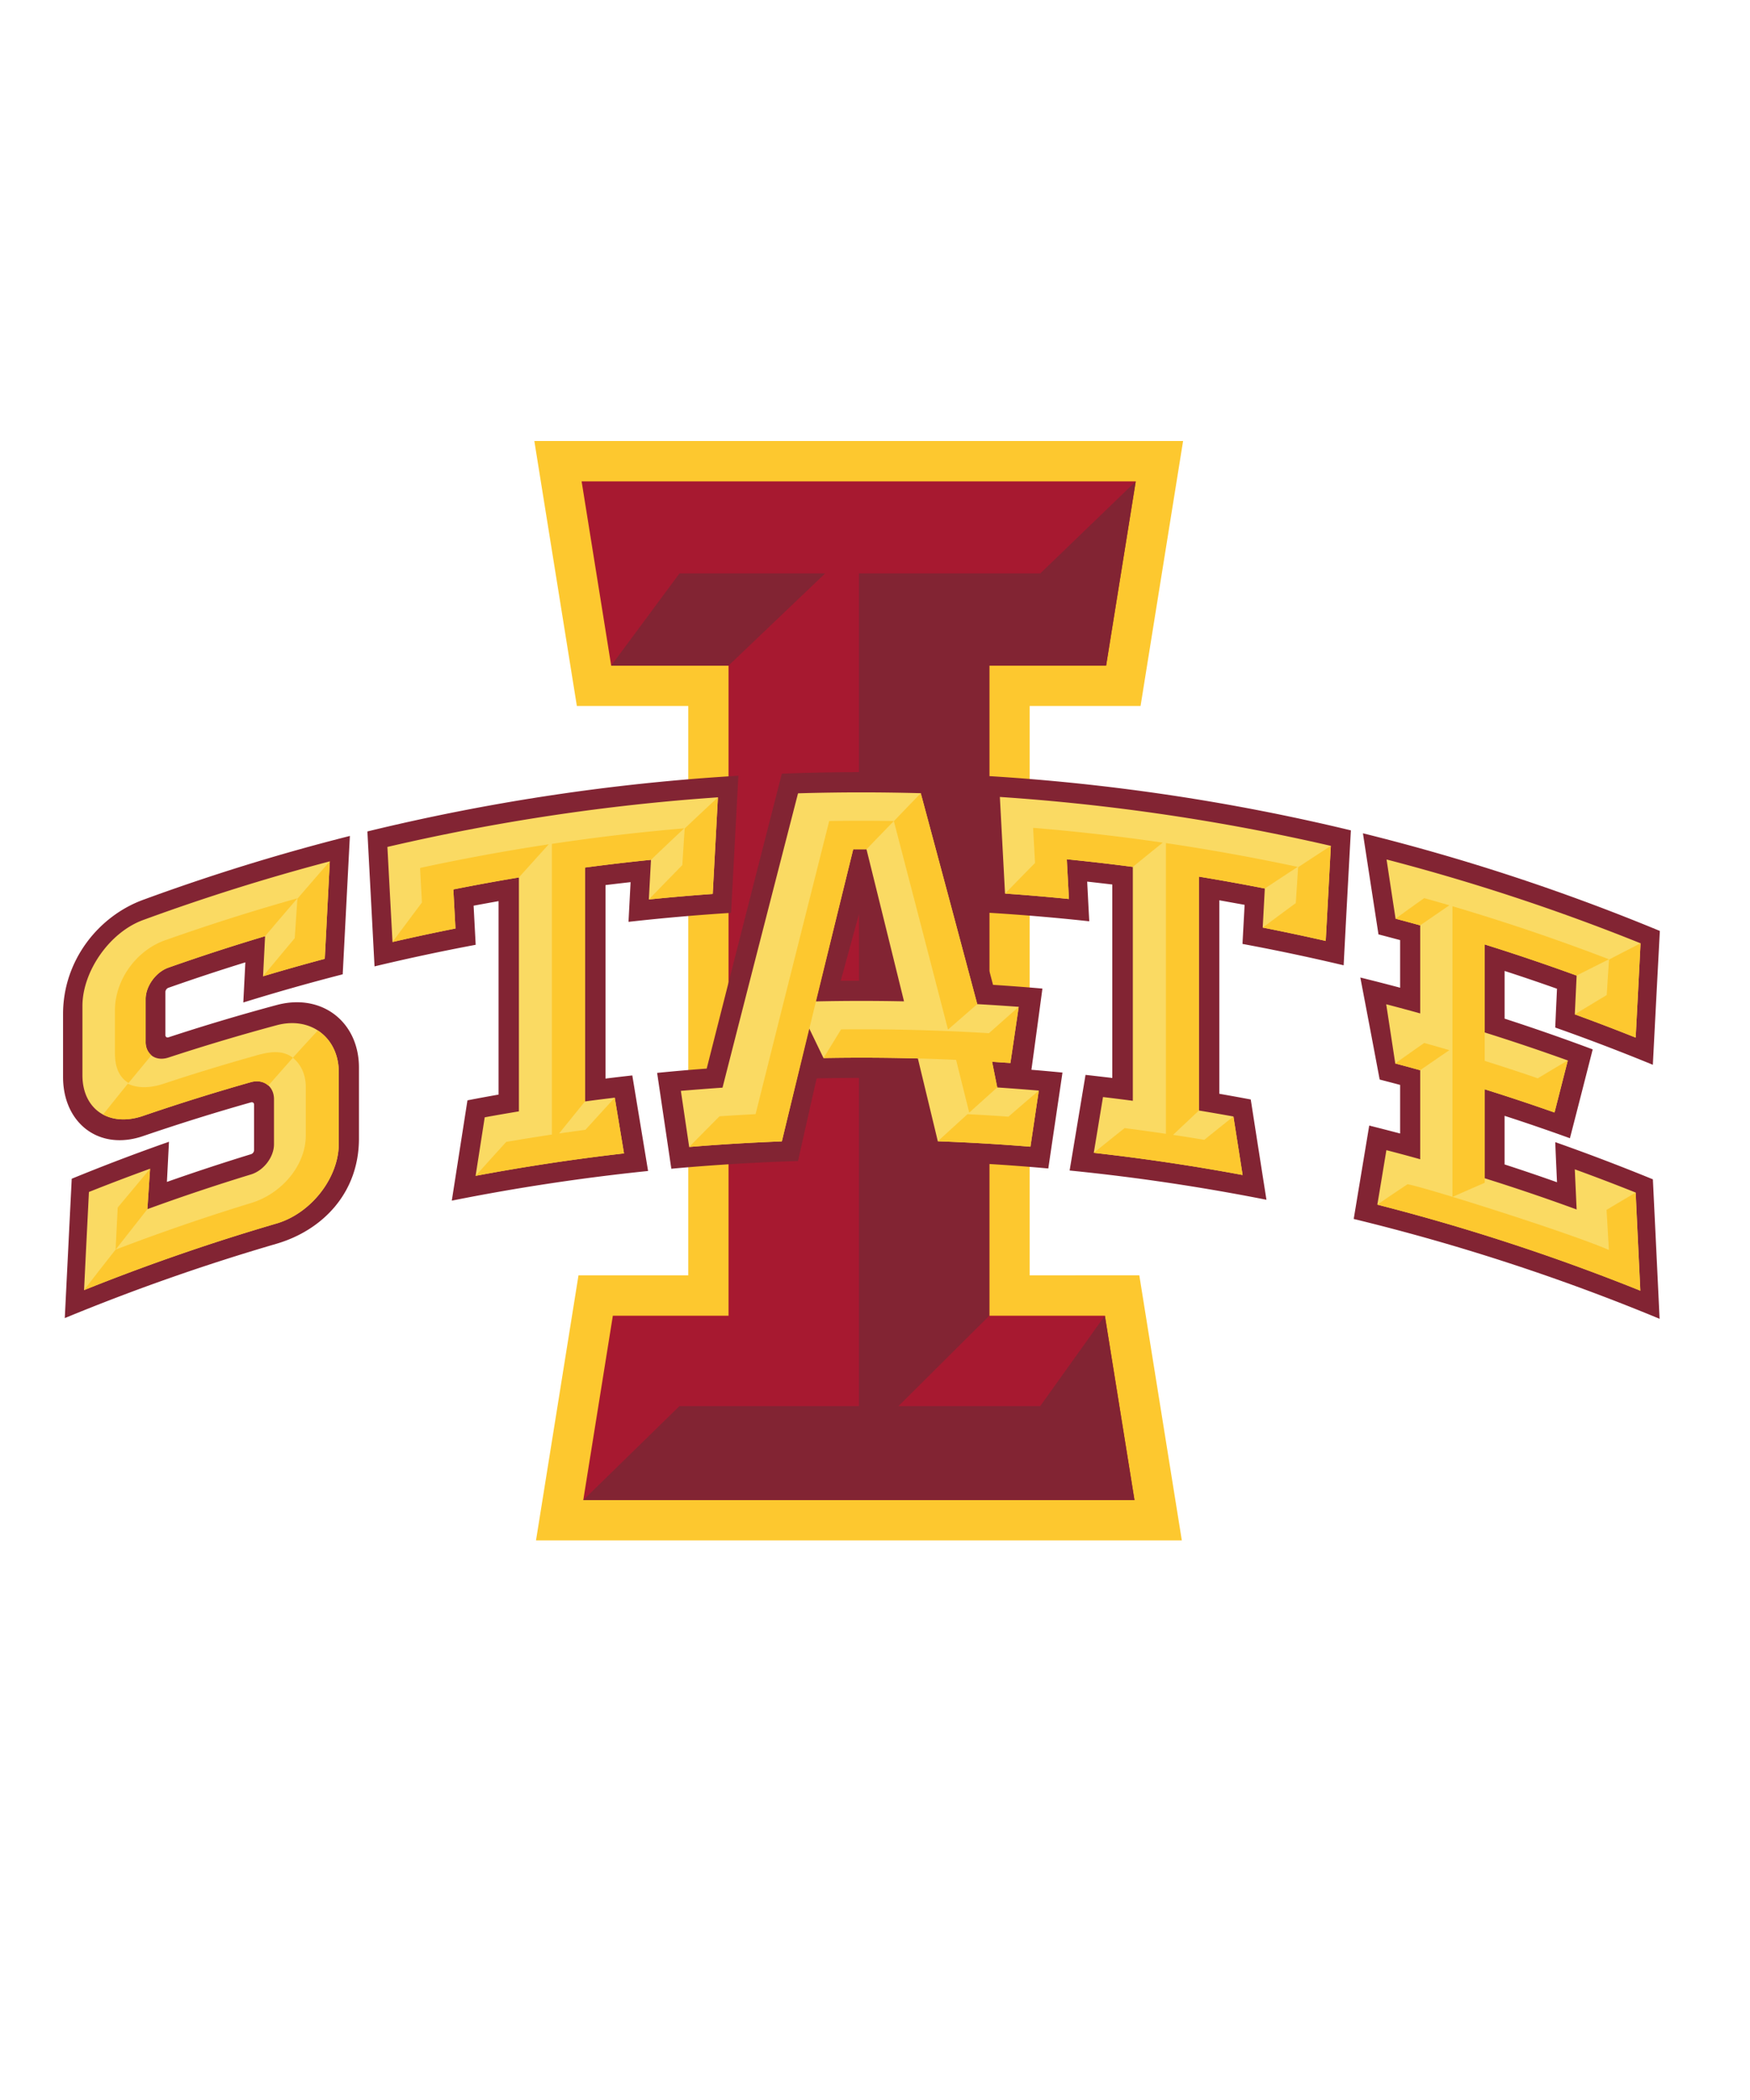
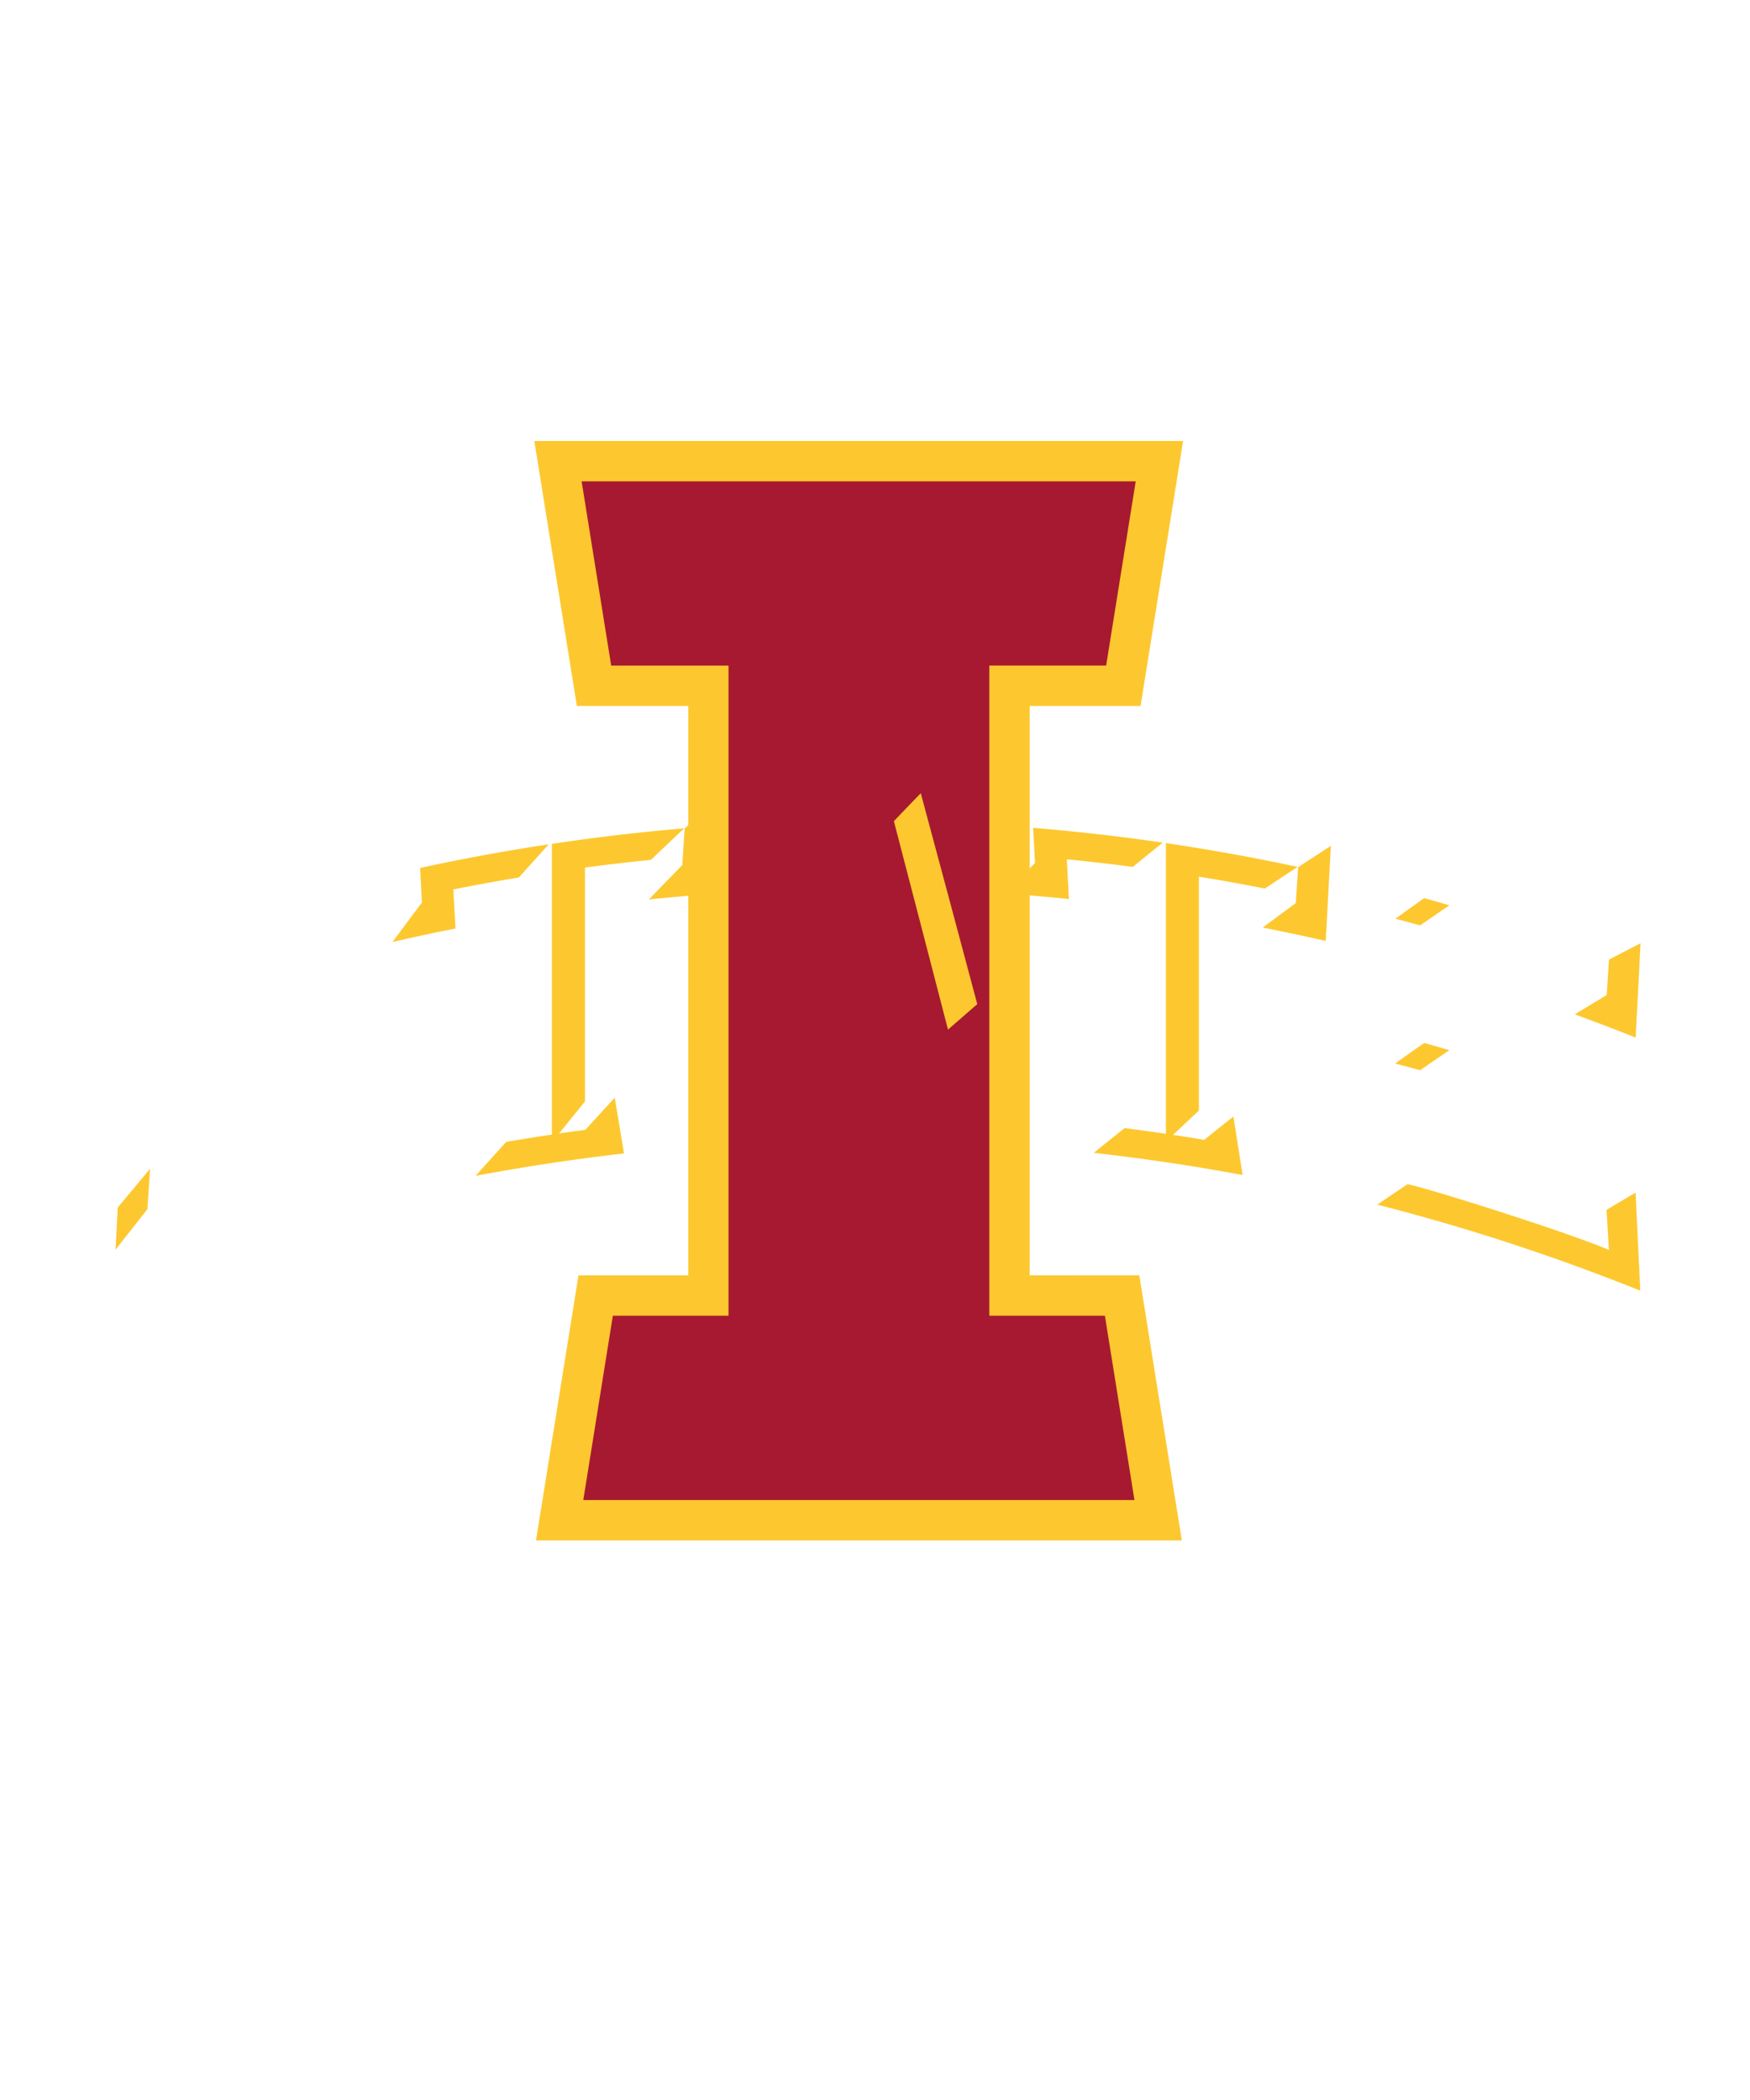
<svg xmlns="http://www.w3.org/2000/svg" width="60" height="72" viewBox="0 0 60 72" fill="none">
  <g clip-path="url(#clip0)">
-     <path d="M35.302 43.726V24.204h3.803l1.458-9.084H18.32l1.458 9.084h3.82v19.522h-3.764l-1.457 9.089H40.52l-1.458-9.09-3.759.001z" fill="#FDC82F" />
+     <path d="M35.302 43.726V24.204h3.803l1.458-9.084H18.32l1.458 9.084h3.82v19.522h-3.764l-1.457 9.089H40.52l-1.458-9.09-3.759.001" fill="#FDC82F" />
    <path d="M37.925 22.82l1.014-6.316H19.941l1.014 6.317h4.023V45.11h-3.966l-1.014 6.321h18.898l-1.014-6.321H33.92V22.82h4.005z" fill="#A71930" />
-     <path d="M38.94 16.504l-3.274 3.157H29.45v6.813c-.882.001-1.763.018-2.644.052-.859 3.354-1.718 6.725-2.576 10.111-.567.042-1.135.091-1.7.148l.487 3.286a71.174 71.174 0 014.343-.264c.213-.945.425-1.89.639-2.834.483-.01.967-.015 1.451-.016v11.252h-6.155L20 51.43h18.896L37.88 45.11l-2.215 3.099h-4.86l3.115-3.1v-5.2c.674.041 1.348.092 2.022.153.161-1.097.325-2.193.486-3.288a62.895 62.895 0 00-1.065-.096c.127-.928.253-1.856.377-2.784a74.634 74.634 0 00-1.693-.128c-.044-.16-.084-.32-.127-.48v-1.99a72.04 72.04 0 013.427.291c-.026-.453-.049-.907-.072-1.36.285.031.573.065.861.099v6.633c-.305-.036-.613-.072-.918-.106l-.545 3.279c2.261.226 4.51.56 6.748 1.003-.181-1.148-.36-2.293-.538-3.438-.36-.069-.72-.133-1.078-.196v-6.634l.867.156c-.023.447-.049.893-.072 1.34 1.161.216 2.316.46 3.468.733.08-1.541.164-3.084.248-4.626A71.592 71.592 0 0033.92 26.61v-3.79h4.003l1.017-6.317zM23.296 19.66l-2.34 3.16h4.023l3.312-3.16h-4.995zm2.02 6.937a71.547 71.547 0 00-12.72 1.91l.245 4.626a71.69 71.69 0 013.468-.74l-.071-1.341c.285-.053.57-.105.856-.156v6.633c-.358.063-.713.128-1.067.197l-.537 3.439a71.915 71.915 0 016.73-1.017l-.541-3.276c-.307.034-.614.07-.919.108v-6.634c.286-.035.574-.069.86-.101l-.071 1.361a73.556 73.556 0 013.516-.308l.251-4.701zm21.413 1.973c.176 1.154.355 2.31.533 3.466.248.064.496.13.743.196v1.633a74.963 74.963 0 00-1.365-.35c.222 1.165.444 2.331.663 3.498.233.06.47.122.702.184v1.666c-.354-.092-.705-.184-1.06-.272l-.532 3.202A71.382 71.382 0 0156.9 45.216c-.075-1.593-.153-3.187-.23-4.782a72.539 72.539 0 00-3.347-1.275c.017.458.04.916.06 1.375a68.05 68.05 0 00-1.797-.61v-1.667c.749.242 1.498.5 2.24.768.263-1.017.522-2.032.781-3.046a72.747 72.747 0 00-3.02-1.054V33.29a68.42 68.42 0 011.796.61c-.02.443-.043.885-.06 1.33 1.123.396 2.238.822 3.346 1.277.078-1.53.159-3.06.24-4.589a71.406 71.406 0 00-10.181-3.348zm-34.733.091a70.92 70.92 0 00-7.088 2.19c-1.524.557-2.746 2.073-2.746 3.915v2.161c0 1.568 1.221 2.546 2.745 2.024a71.848 71.848 0 013.699-1.156c.058-.016.105.018.105.078v1.562a.15.15 0 01-.103.137c-.967.297-1.929.614-2.885.951l.07-1.377c-1.119.393-2.232.816-3.334 1.268l-.238 4.778a71.306 71.306 0 017.263-2.55c1.55-.455 2.823-1.718 2.823-3.608v-2.43c0-1.567-1.272-2.562-2.82-2.146a70.785 70.785 0 00-3.71 1.107c-.058.02-.106-.015-.106-.074v-1.48c0-.06.046-.124.104-.144.875-.308 1.754-.599 2.637-.872l-.07 1.376c1.129-.35 2.265-.672 3.408-.966l.246-4.744zm17.456 2.673v2.292h-.626c.208-.765.417-1.528.627-2.292z" fill="#822433" />
-     <path d="M34.458 30.637c.731.05 1.46.113 2.19.186-.023-.454-.049-.907-.073-1.362.757.076 1.512.162 2.265.262v8.018a88.6 88.6 0 00-1.023-.128l-.316 1.913c1.707.191 3.409.444 5.103.76l-.315-2.006a67.3 67.3 0 00-1.184-.205v-8.019c.755.124 1.51.26 2.26.408l-.072 1.339c.723.142 1.443.295 2.16.458.06-1.087.117-2.172.176-3.26a71.763 71.763 0 00-11.348-1.677l.177 3.313M53.993 40.091l.063 1.377a70.389 70.389 0 00-3.15-1.07v-3.05c.8.25 1.598.516 2.392.795l.456-1.784a72.03 72.03 0 00-2.849-.96v-3.017c1.057.33 2.108.685 3.151 1.067l-.063 1.33c.7.254 1.394.52 2.087.796.056-1.078.113-2.155.167-3.234a71.538 71.538 0 00-8.708-2.873c.102.677.205 1.353.309 2.03.281.074.564.151.845.229v3.019a67.953 67.953 0 00-1.166-.314c.105.676.207 1.353.311 2.03.286.075.57.153.855.231v3.053a54.278 54.278 0 00-1.16-.312c-.103.623-.205 1.245-.31 1.868a71.651 71.651 0 019.018 2.95c-.054-1.12-.109-2.243-.16-3.364a72.164 72.164 0 00-2.088-.797M34.014 36.404l.629.042.284-1.926a79.773 79.773 0 00-1.422-.093c-.644-2.419-1.29-4.83-1.936-7.231a72.339 72.339 0 00-4.208.004c-.863 3.348-1.727 6.712-2.589 10.091-.476.033-.952.07-1.428.11l.285 1.924a70.64 70.64 0 013.177-.192c.31-1.298.623-2.591.933-3.884l.495 1.027a70.8 70.8 0 013.236.014l.684 2.84c1.06.037 2.117.1 3.175.186l.287-1.924c-.475-.04-.95-.076-1.425-.108l-.177-.88zm-4.761-7.286h.455c.43 1.734.858 3.472 1.287 5.214a69.996 69.996 0 00-3.029.002l1.287-5.216M13.457 32.298c.718-.166 1.437-.321 2.158-.463-.024-.447-.046-.893-.072-1.34a72.2 72.2 0 012.248-.41v8.019c-.391.065-.78.132-1.172.204l-.313 2.007a71.825 71.825 0 015.088-.77l-.317-1.91c-.34.04-.68.082-1.02.129v-8.019c.753-.1 1.507-.19 2.262-.265l-.073 1.36c.73-.075 1.46-.138 2.19-.19l.178-3.313c-3.805.261-7.595.83-11.332 1.701l.175 3.26M9.485 35.151a71.594 71.594 0 00-3.71 1.108c-.431.14-.781-.098-.781-.541v-1.463c0-.441.348-.926.779-1.078a71.8 71.8 0 013.316-1.079l-.07 1.375c.702-.21 1.408-.41 2.116-.599l.173-3.342a71.57 71.57 0 00-6.402 2.012c-1.153.422-2.08 1.765-2.08 2.95v2.368c0 1.184.926 1.792 2.076 1.398a70.888 70.888 0 013.7-1.157c.436-.122.792.142.792.585v1.544c0 .44-.355.903-.79 1.035-1.19.364-2.374.76-3.551 1.19l.092-1.387c-.701.255-1.4.52-2.096.798-.056 1.122-.113 2.243-.167 3.365a71.683 71.683 0 016.6-2.284c1.172-.343 2.134-1.553 2.134-2.74v-2.446c0-1.184-.96-1.927-2.13-1.612" fill="#FADA63" />
    <path d="M38.84 29.723c.342-.281.684-.558 1.026-.833a71.519 71.519 0 00-4.445-.507l.022.03c-.007-.008-.014-.013-.022-.02.022.398.043.797.066 1.195-.343.347-.685.697-1.028 1.049.731.05 1.46.113 2.19.186-.023-.455-.049-.907-.072-1.362.756.076 1.51.162 2.264.262M44.507 29.734l-.08 1.23c-.378.276-.755.556-1.133.839.723.142 1.443.295 2.16.458l.175-3.26c-.374.241-.748.486-1.122.733" fill="#FDC82F" />
    <path d="M41.289 39.08a58.68 58.68 0 00-1.07-.17l.886-.835v-8.018c.755.123 1.509.26 2.26.407.376-.25.752-.497 1.127-.742-1.5-.32-3.006-.592-4.518-.816v9.968a69.978 69.978 0 00-1.416-.196c-.352.28-.705.563-1.058.848 1.707.192 3.409.445 5.104.76l-.315-2.005c-.334.263-.666.531-1 .8M17.79 30.084c.342-.38.683-.76 1.024-1.136a71.682 71.682 0 00-4.411.81.31.31 0 00.022.024l-.022-.014.063 1.175c-.336.449-.673.9-1.01 1.355.72-.166 1.438-.321 2.16-.463l-.073-1.339c.748-.15 1.497-.287 2.248-.412M23.475 28.407a354 354 0 00-.082 1.254c-.382.39-.765.783-1.147 1.178a71.56 71.56 0 012.19-.19l.178-3.313c-.38.355-.76.71-1.14 1.07" fill="#FDC82F" />
    <path d="M20.073 38.736c-.037.005-.423.056-.904.126.295-.368.592-.734.887-1.098v-8.018c.754-.101 1.508-.19 2.263-.266.38-.364.76-.724 1.14-1.08a70.49 70.49 0 00-4.537.533v9.966c-.504.075-1.215.191-1.566.252-.35.385-.7.773-1.05 1.164a71.8 71.8 0 015.089-.769l-.318-1.911c-.335.366-.67.731-1.004 1.101M56.078 40.889c-.33.195-.664.392-.996.593l.08 1.374c-1.338-.584-6.246-2.135-6.903-2.254-.346.23-.692.464-1.038.7 3.05.78 6.064 1.764 9.017 2.95-.053-1.12-.108-2.242-.16-3.363M53.993 34.778c.366-.223.732-.444 1.094-.662.027-.405.052-.812.08-1.216.36-.189.72-.374 1.08-.559-.054 1.079-.11 2.156-.167 3.235a72.282 72.282 0 00-2.087-.798M48.69 31.727l1.002-.688a64.798 64.798 0 00-.862-.246c-.328.232-.657.467-.984.706.28.075.563.15.845.228M48.69 36.694c.335-.232.668-.461 1.002-.688a66.864 66.864 0 00-.862-.247 90.5 90.5 0 00-.995.703c.286.076.57.152.855.232" fill="#FDC82F" />
-     <path d="M54.054 33.448c.37-.188.742-.375 1.11-.558a71.428 71.428 0 00-5.365-1.818l-.001 9.966c.37-.165.738-.326 1.105-.485v-3.205c.802.25 1.6.516 2.394.796l.455-1.786c-.342.201-.685.406-1.028.613a67.49 67.49 0 00-1.82-.598v-3.992c1.057.332 2.107.688 3.15 1.067M34.574 38.286a66.556 66.556 0 00-1.402-.086c-.338.308-.679.617-1.018.93 1.06.037 2.118.1 3.176.186l.285-1.923c-.346.294-.693.592-1.04.893M33.231 38.148c.321-.29.64-.578.96-.864-.058-.292-.116-.586-.176-.88l.627.042c.097-.641.191-1.284.285-1.925-.34.298-.68.6-1.02.903a71.797 71.797 0 00-5.07-.13l-.603.982a71.057 71.057 0 014.546.062l.451 1.81M29.709 29.118c.312-.324.625-.648.938-.969a73.1 73.1 0 00-2.217 0c-.84 3.336-1.683 6.686-2.524 10.05-.413.022-.824.046-1.237.074-.346.349-.694.699-1.04 1.052a70.516 70.516 0 013.177-.191c.816-3.353 1.631-6.691 2.447-10.016h.456" fill="#FDC82F" />
    <path d="M32.503 35.3c.335-.292.67-.585 1.003-.873-.644-2.419-1.291-4.83-1.937-7.231-.308.316-.614.637-.922.958.619 2.373 1.237 4.757 1.856 7.146M5.146 40.07c-.03.463-.062.924-.093 1.387-.364.46-.727.922-1.09 1.388.024-.482.05-.962.073-1.444.37-.446.74-.89 1.11-1.33" fill="#FDC82F" />
-     <path d="M11.614 39.21v-2.447c0-.639-.278-1.145-.718-1.43-.286.307-.57.618-.854.932.273.228.442.568.442 1.007v1.656c0 1.04-.838 2.001-1.864 2.315a71.969 71.969 0 00-4.657 1.602c-.361.458-.723.92-1.081 1.387a71.683 71.683 0 016.6-2.283c1.172-.344 2.132-1.553 2.132-2.74M5.668 32.234c-1.013.36-1.728 1.376-1.728 2.415v1.44c0 .51.146.842.466 1.042l.786-.952a.578.578 0 01-.199-.46v-1.463c0-.442.35-.927.78-1.079a71.804 71.804 0 013.315-1.079c.369-.435.739-.869 1.109-1.299a71.268 71.268 0 00-4.528 1.436" fill="#FDC82F" />
-     <path d="M8.71 36.209a69.82 69.82 0 00-3.105.949c-.47.156-.898.156-1.222-.003-.283.35-.565.703-.848 1.056.366.197.842.228 1.367.05a70.8 70.8 0 013.7-1.158c.239-.066.451-.014.597.118.282-.32.562-.64.843-.956-.31-.23-.678-.255-1.332-.056M9.018 33.473c.362-.439.725-.874 1.087-1.306.031-.452.06-.903.092-1.354.37-.43.74-.857 1.11-1.281l-.172 3.342c-.708.189-1.414.388-2.117.6" fill="#FDC82F" />
  </g>
  <defs>
    <clipPath id="clip0">
      <path fill="white" transform="translate(2.16 15.12)" d="M0 0h54.749v37.696H0z" />
    </clipPath>
  </defs>
</svg>